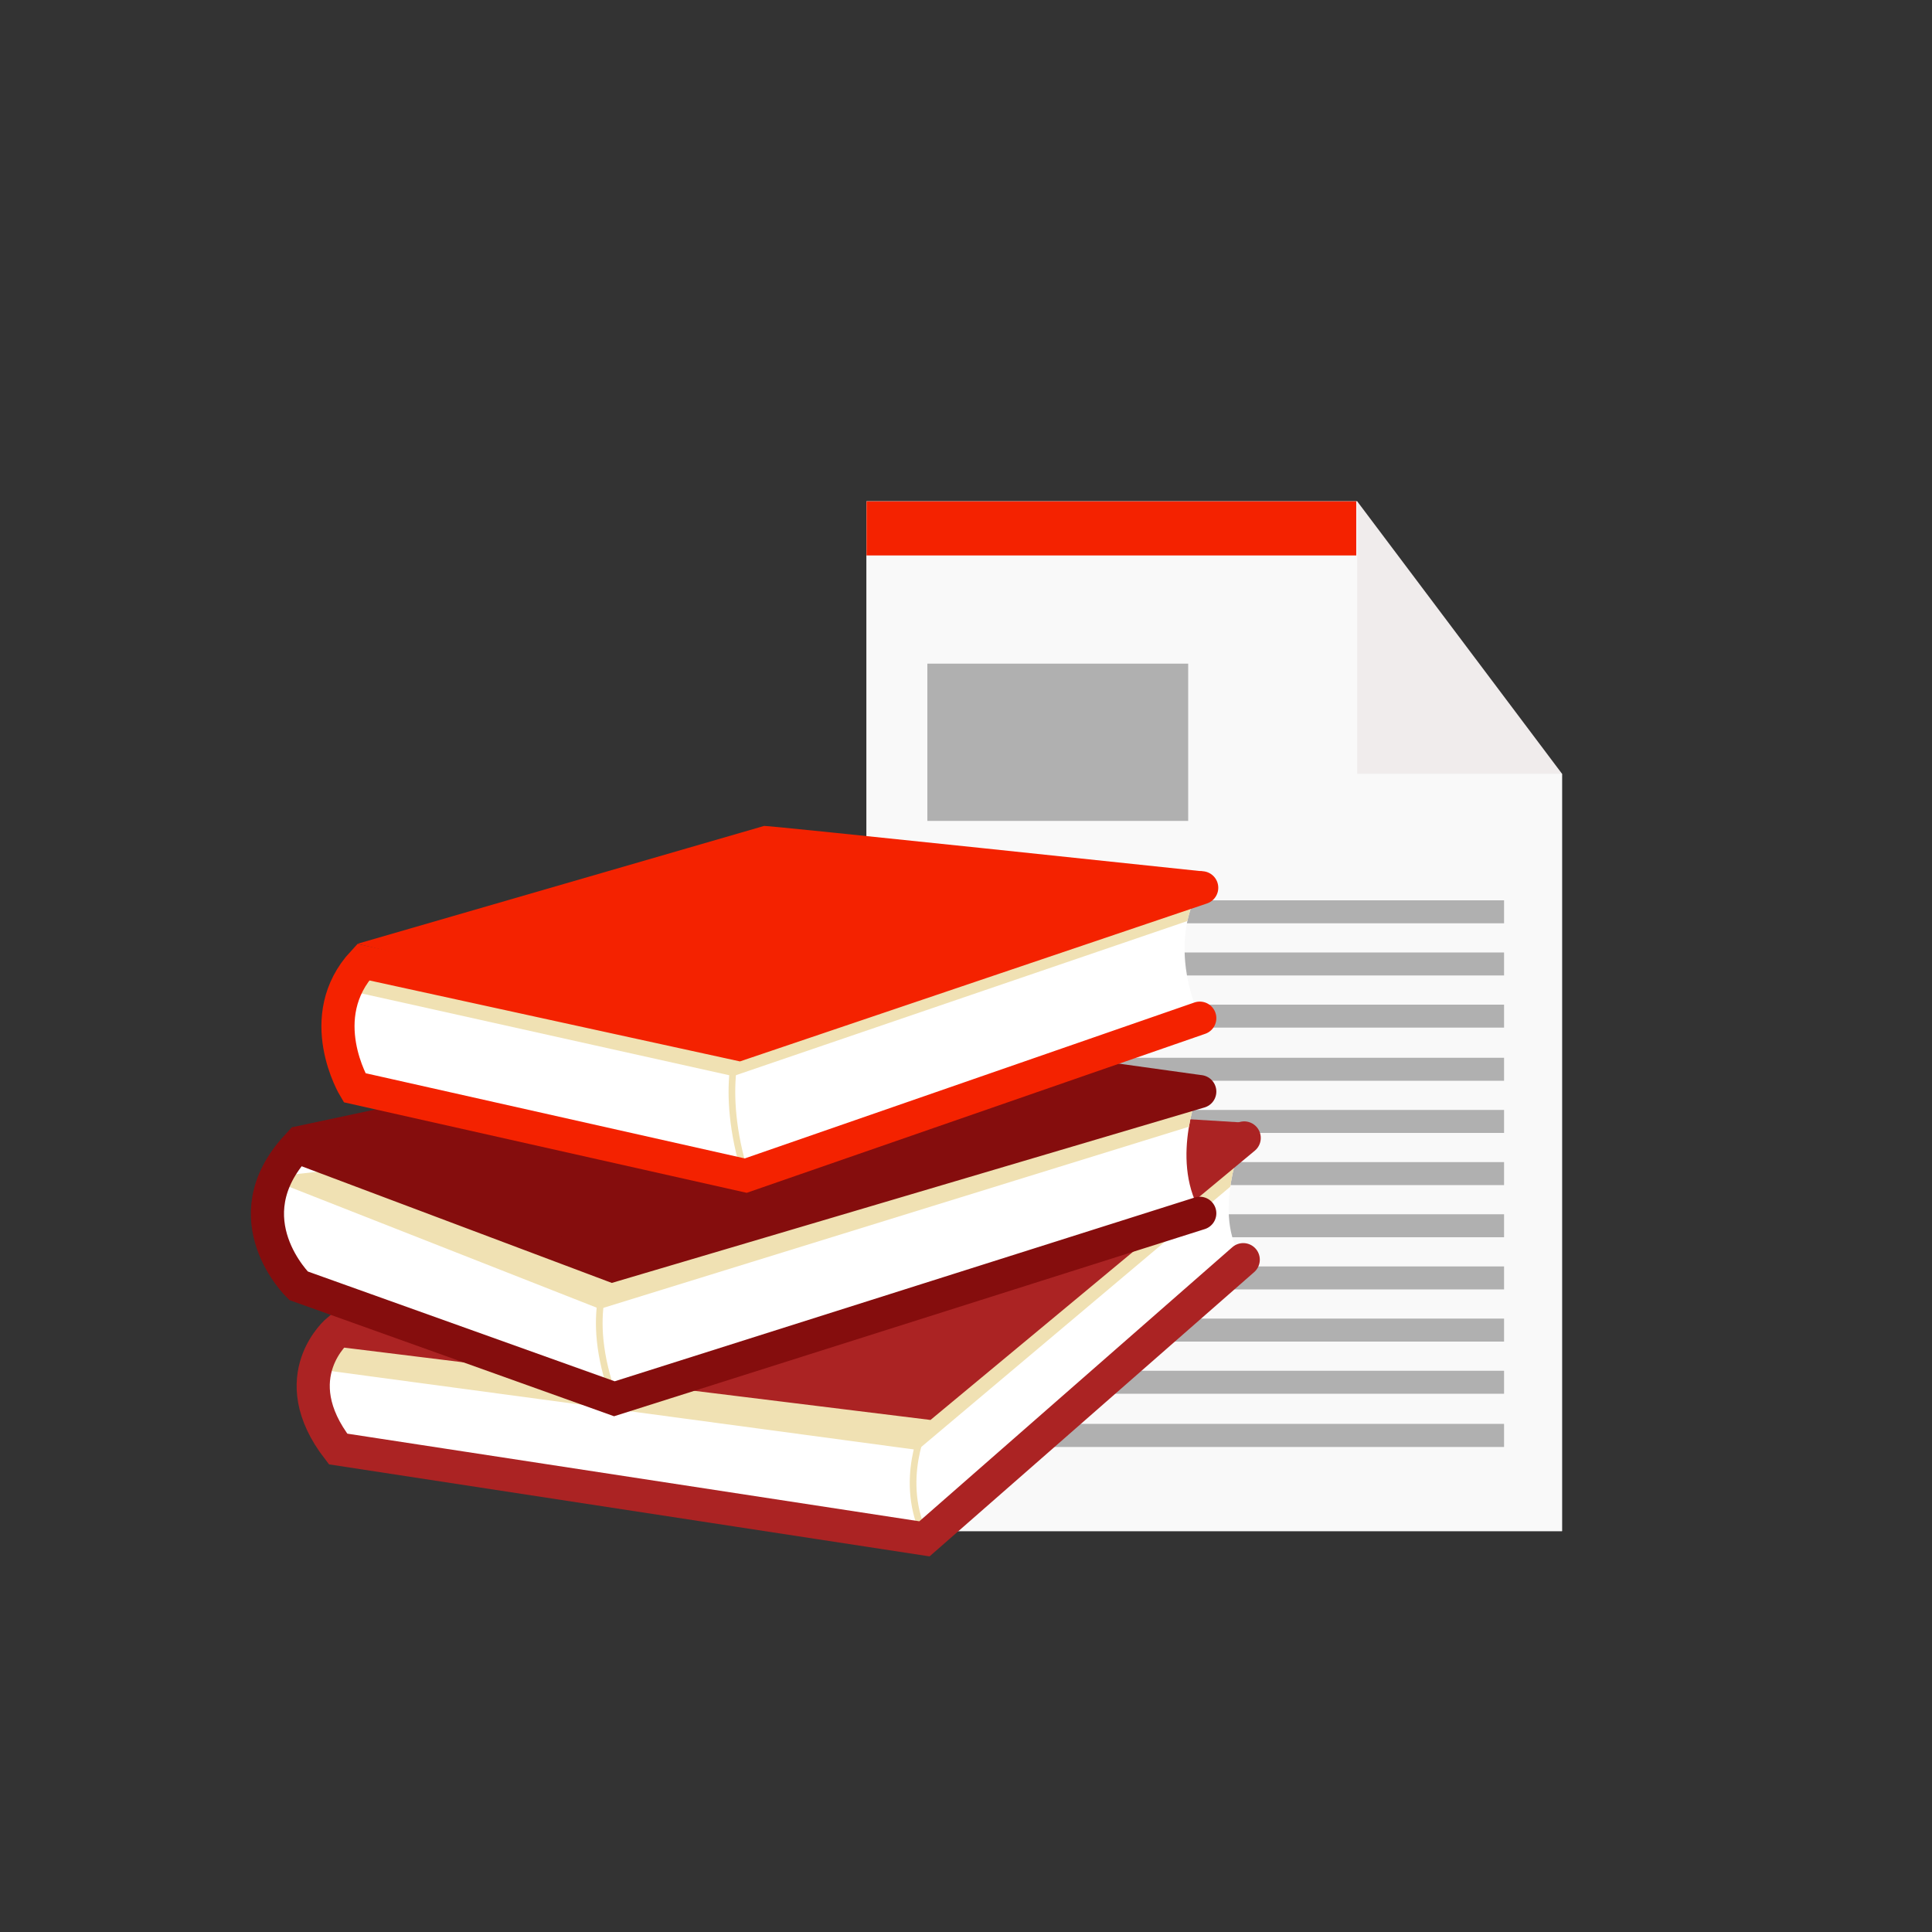
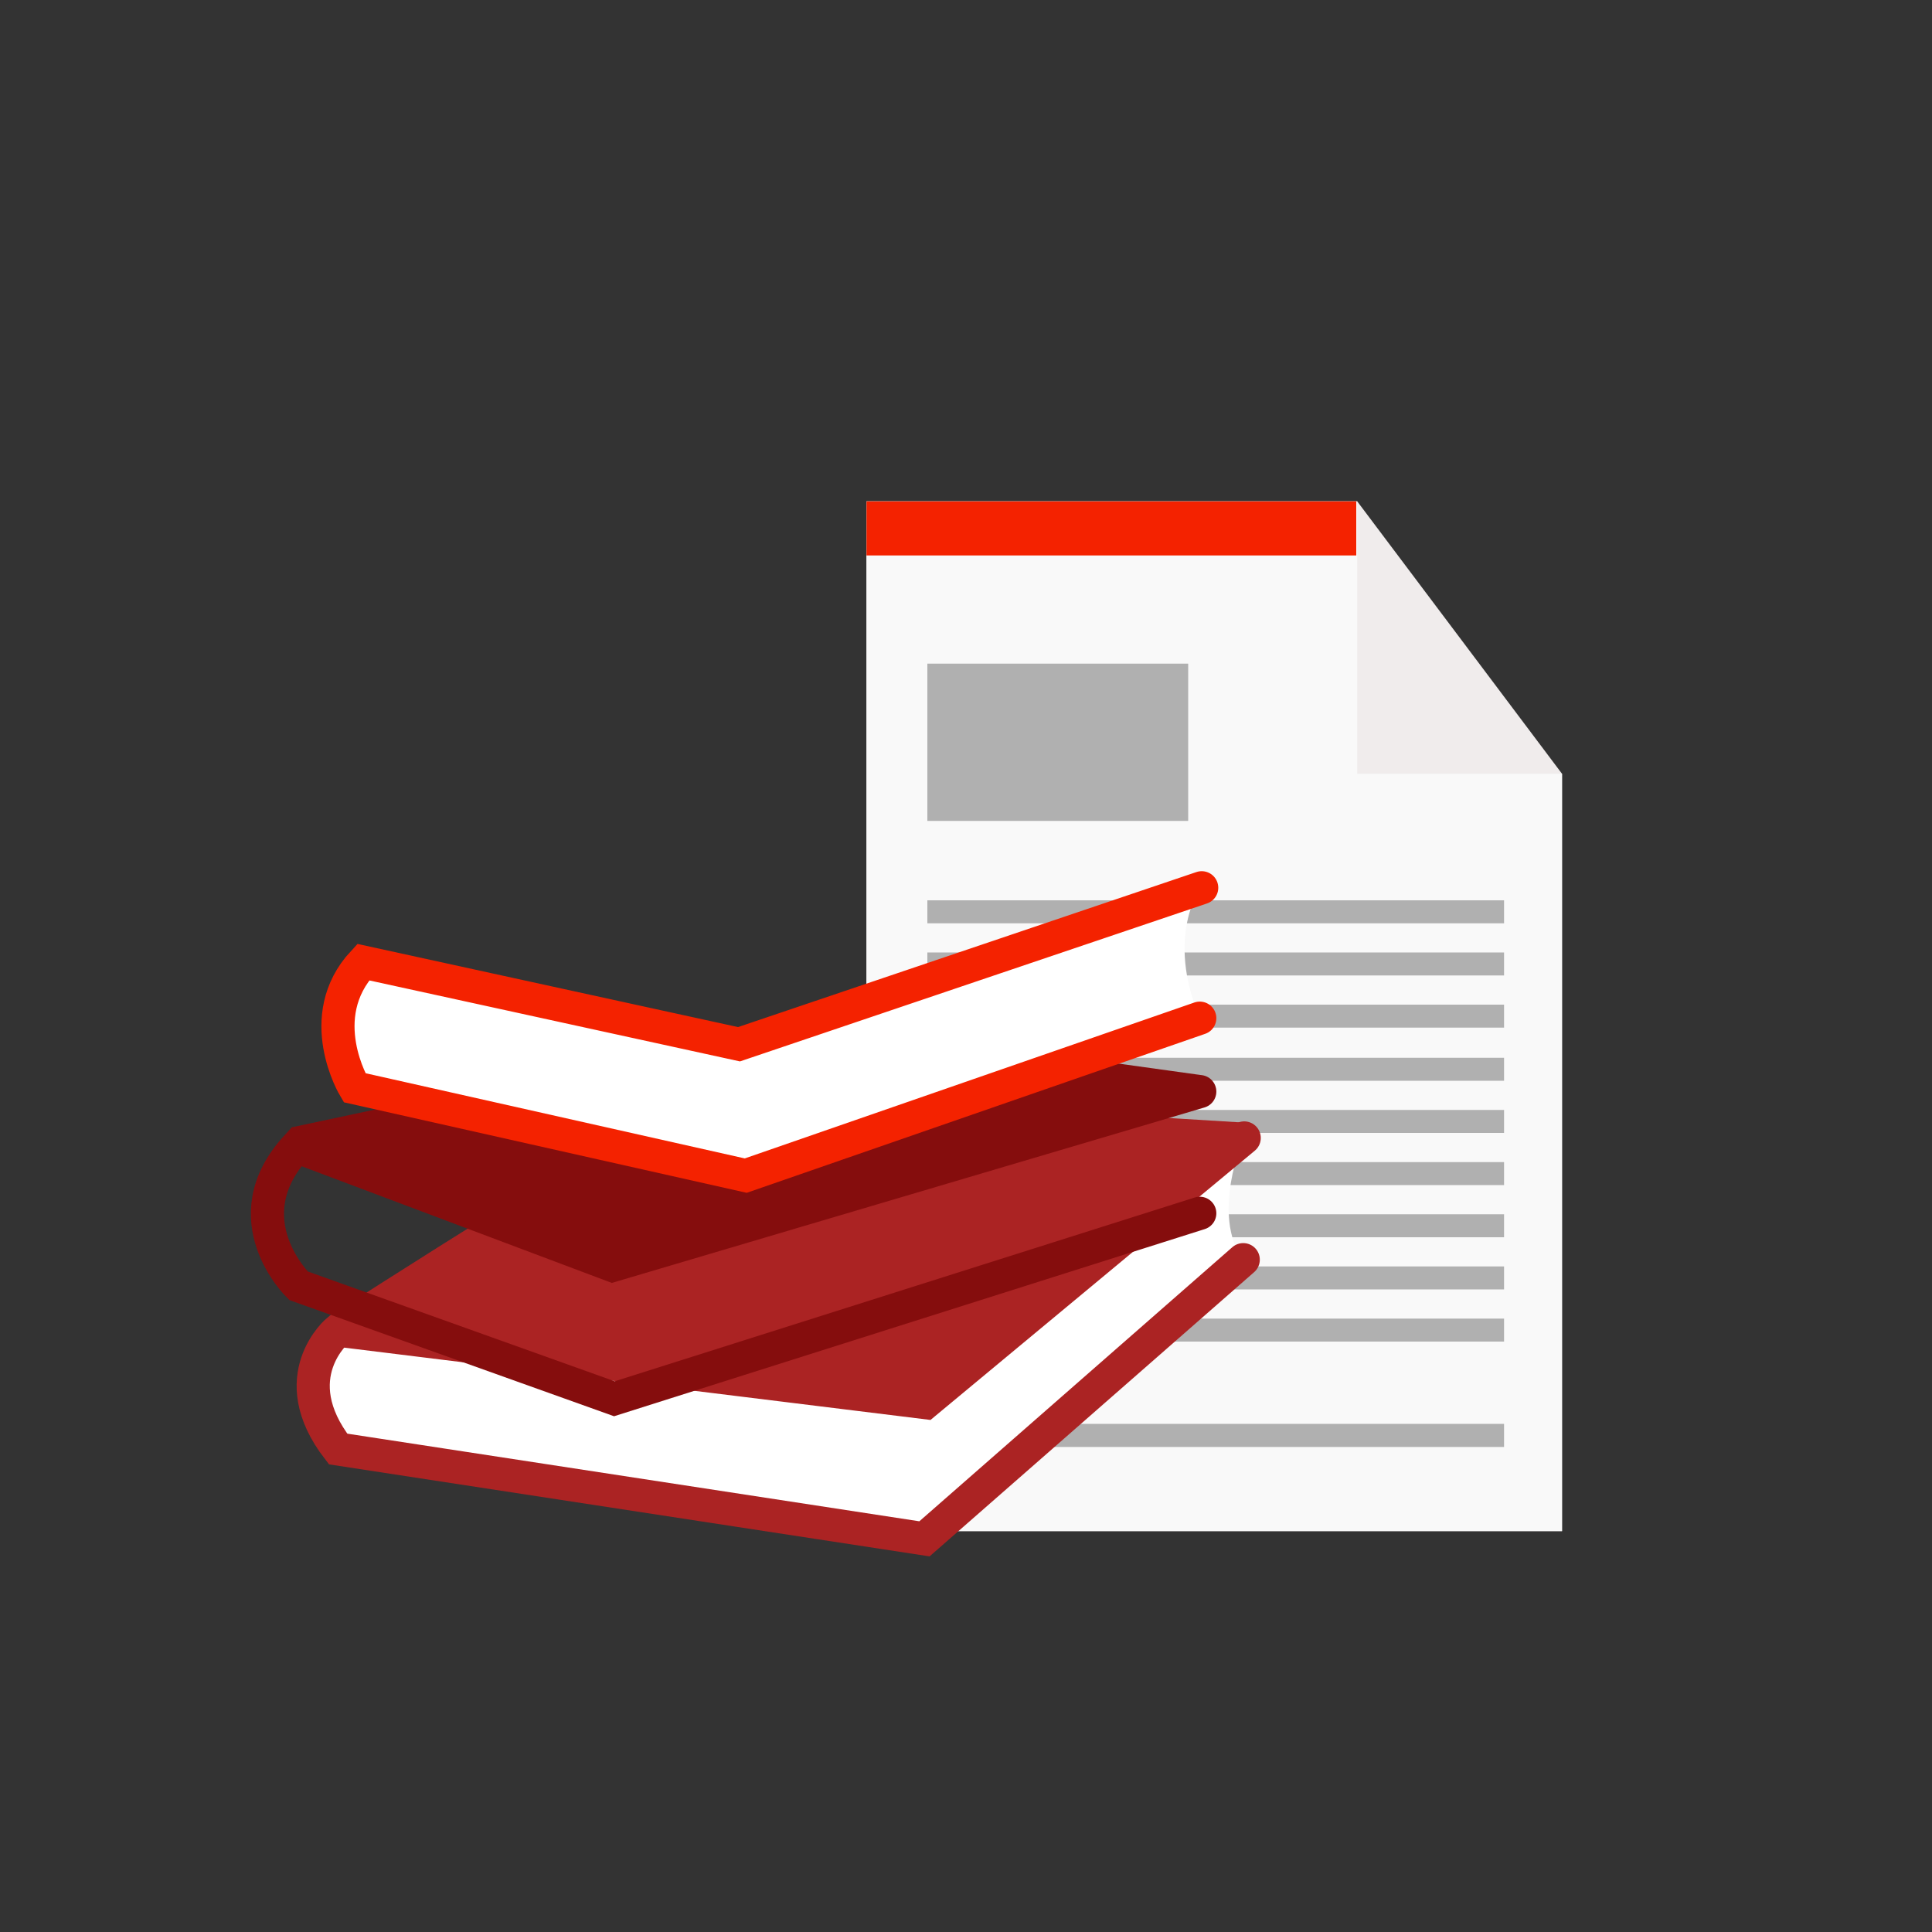
<svg xmlns="http://www.w3.org/2000/svg" id="Layer_1" data-name="Layer 1" viewBox="0 0 200 200">
  <rect x="0" y="0" width="200" height="200" fill="#333333" stroke="none" />
  <defs>
    <style>.cls-1{fill:#fff;}.cls-2{fill:#f0ecec;}.cls-3{fill:#f9f9f9;}.cls-4{fill:#b0b0b0;}.cls-5{fill:#f42200;}.cls-6{fill:#ab2323;}.cls-7{clip-path:url(#clip-path);}.cls-8{fill:#f0e1b3;}.cls-10,.cls-12,.cls-15,.cls-9{fill:none;stroke-miterlimit:10;}.cls-9{stroke:#f0e1b3;stroke-width:0.69px;}.cls-10{stroke:#ab2323;}.cls-10,.cls-12,.cls-15{stroke-linecap:round;stroke-width:3.43px;}.cls-11{clip-path:url(#clip-path-2);}.cls-12{stroke:#850d0d;}.cls-13{fill:#850d0d;}.cls-14{clip-path:url(#clip-path-3);}.cls-15{stroke:#f42200;}</style>
    <clipPath id="clip-path">
-       <path id="_Clipping_Path_" data-name="&lt;Clipping Path&gt;" class="cls-1" d="M95.7,159.3,35,150.1c-5.8-7.5,0-12.3,0-12.3l60.7,7.5,33-27.4s-3.4,7.8,0,12.6Z" />
+       <path id="_Clipping_Path_" data-name="&lt;Clipping Path&gt;" class="cls-1" d="M95.7,159.3,35,150.1c-5.8-7.5,0-12.3,0-12.3s-3.4,7.8,0,12.6Z" />
    </clipPath>
    <clipPath id="clip-path-2">
-       <path id="_Clipping_Path_2" data-name="&lt;Clipping Path&gt;" class="cls-1" d="M124.2,125.3,63.6,144.5,30.9,132.8s-7.1-6.9-.2-14.4l32.7,12.3,60.8-18.1S121.1,119.8,124.2,125.3Z" />
-     </clipPath>
+       </clipPath>
    <clipPath id="clip-path-3">
-       <path id="_Clipping_Path_3" data-name="&lt;Clipping Path&gt;" class="cls-1" d="M124.2,105.4l-47,16.3-40.5-9.1s-4.5-7.4.9-13l38.9,8.6,47.8-16.3S120.6,96.8,124.2,105.4Z" />
-     </clipPath>
+       </clipPath>
  </defs>
  <title>PG_Icon_1</title>
  <polygon class="cls-2" points="140.5 51.9 89.7 51.9 89.7 158.5 161.7 158.5 161.7 80.1 140.5 51.9" />
  <polygon class="cls-3" points="140.5 51.9 89.7 51.9 89.7 158.5 161.7 158.5 161.7 80.1 140.5 80.1 140.5 51.9" />
  <rect class="cls-4" x="96" y="68.7" width="27" height="16.28" />
  <rect class="cls-4" x="96" y="93.2" width="59.7" height="2.38" />
  <rect class="cls-4" x="96" y="98.6" width="59.7" height="2.38" />
  <rect class="cls-4" x="96" y="104" width="59.7" height="2.38" />
  <rect class="cls-4" x="96" y="109.5" width="59.7" height="2.38" />
  <rect class="cls-4" x="96" y="114.9" width="59.7" height="2.38" />
  <rect class="cls-4" x="96" y="120.3" width="59.7" height="2.38" />
  <rect class="cls-4" x="96" y="125.7" width="59.7" height="2.38" />
  <rect class="cls-4" x="96" y="131.1" width="59.7" height="2.38" />
  <rect class="cls-4" x="96" y="136.5" width="59.7" height="2.38" />
-   <rect class="cls-4" x="96" y="141.9" width="59.7" height="2.38" />
  <rect class="cls-4" x="96" y="147.4" width="59.7" height="2.39" />
  <rect class="cls-5" x="89.7" y="51.9" width="50.7" height="5.6" />
  <path class="cls-6" d="M71.5,113.5c-3,.7-37,22.5-37,22.5l60.2,8.4,33.9-28.2S74.5,112.8,71.5,113.5Z" />
  <path id="_Clipping_Path_4" data-name="&lt;Clipping Path&gt;" class="cls-1" d="M95.7,159.3,35,150.1c-5.8-7.5,0-12.3,0-12.3l60.7,7.5,33-27.4s-3.4,7.8,0,12.6Z" />
  <g class="cls-7">
    <polyline class="cls-8" points="33.3 141.8 95 150.1 128.6 121.8 127.3 118.2 55.8 126.7 33.5 140.6" />
    <path class="cls-9" d="M95.9,147.3s-3.1,6,0,12" />
  </g>
  <path class="cls-10" d="M128.8,117.8l-33,27.4L35,137.7s-5.8,4.8,0,12.3l60.7,9.3,33-28.9" />
-   <path id="_Clipping_Path_5" data-name="&lt;Clipping Path&gt;" class="cls-1" d="M124.2,125.3,63.6,144.5,30.9,132.8s-7.1-6.9-.2-14.4l32.7,12.3,60.8-18.1S121.1,119.8,124.2,125.3Z" />
  <g class="cls-11">
    <polygon class="cls-8" points="27.5 121.9 62.1 135.5 124.5 116.2 124.5 111 27.5 121.9" />
    <path class="cls-9" d="M63.4,131.1s-3.2,4.6.2,13.7" />
  </g>
  <path class="cls-12" d="M124.2,125.6,63.6,144.8,30.9,133.1s-7.1-6.9-.2-14.4l32.7,12.3L124.2,113" />
  <polygon class="cls-13" points="30.2 116.7 82.7 105.5 124.4 111.3 63.6 130.2 30.2 116.7" />
  <path id="_Clipping_Path_6" data-name="&lt;Clipping Path&gt;" class="cls-1" d="M124.2,105.4l-47,16.3-40.5-9.1s-4.5-7.4.9-13l38.9,8.6,47.8-16.3S120.6,96.8,124.2,105.4Z" />
  <g class="cls-14">
    <polyline class="cls-8" points="35.9 102.5 75.9 111.4 125.1 94.6 122.8 92.6 112.9 92.9 41.2 95.1" />
    <path class="cls-9" d="M76.7,107.3s-2.4,5.1.5,14.4" />
  </g>
  <path class="cls-15" d="M124.4,91.9,76.5,108.1,37.6,99.6c-5.3,5.7-.9,13-.9,13l40.5,9.1,47-16.3" />
-   <path class="cls-5" d="M37,97.7,79.1,85.5c.1-.1,45.4,4.7,45.4,4.7l-48,17Z" />
</svg>